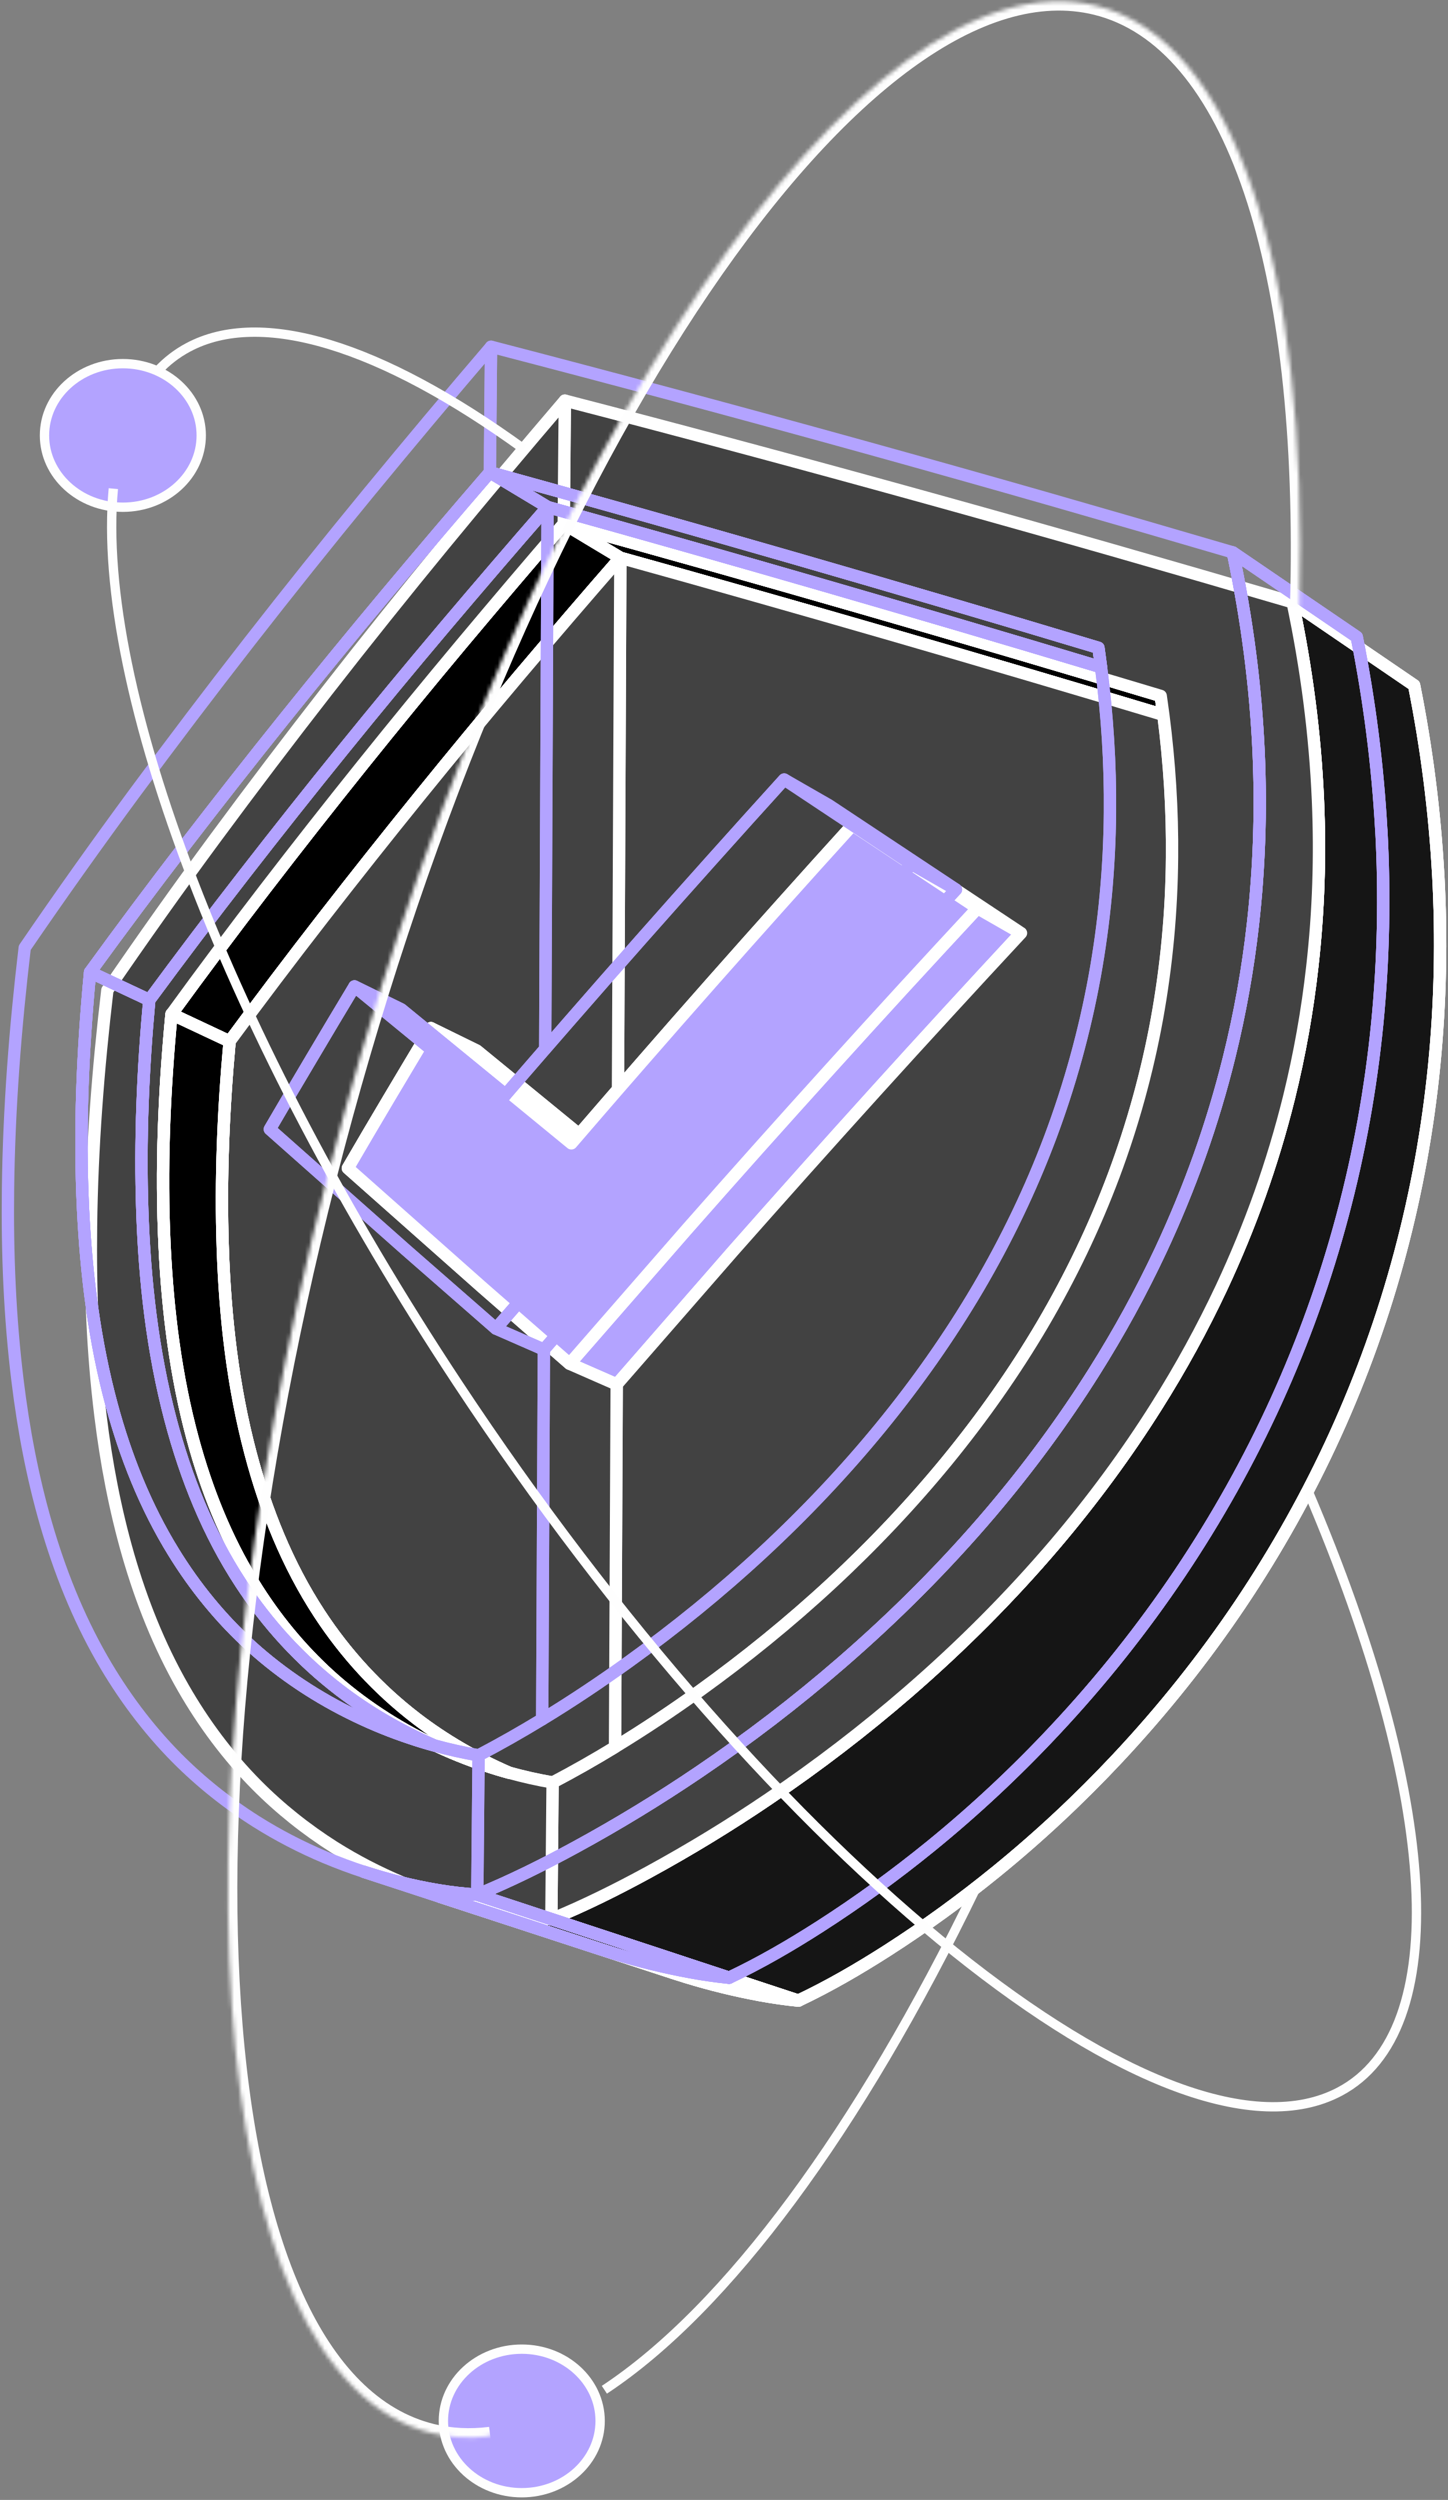
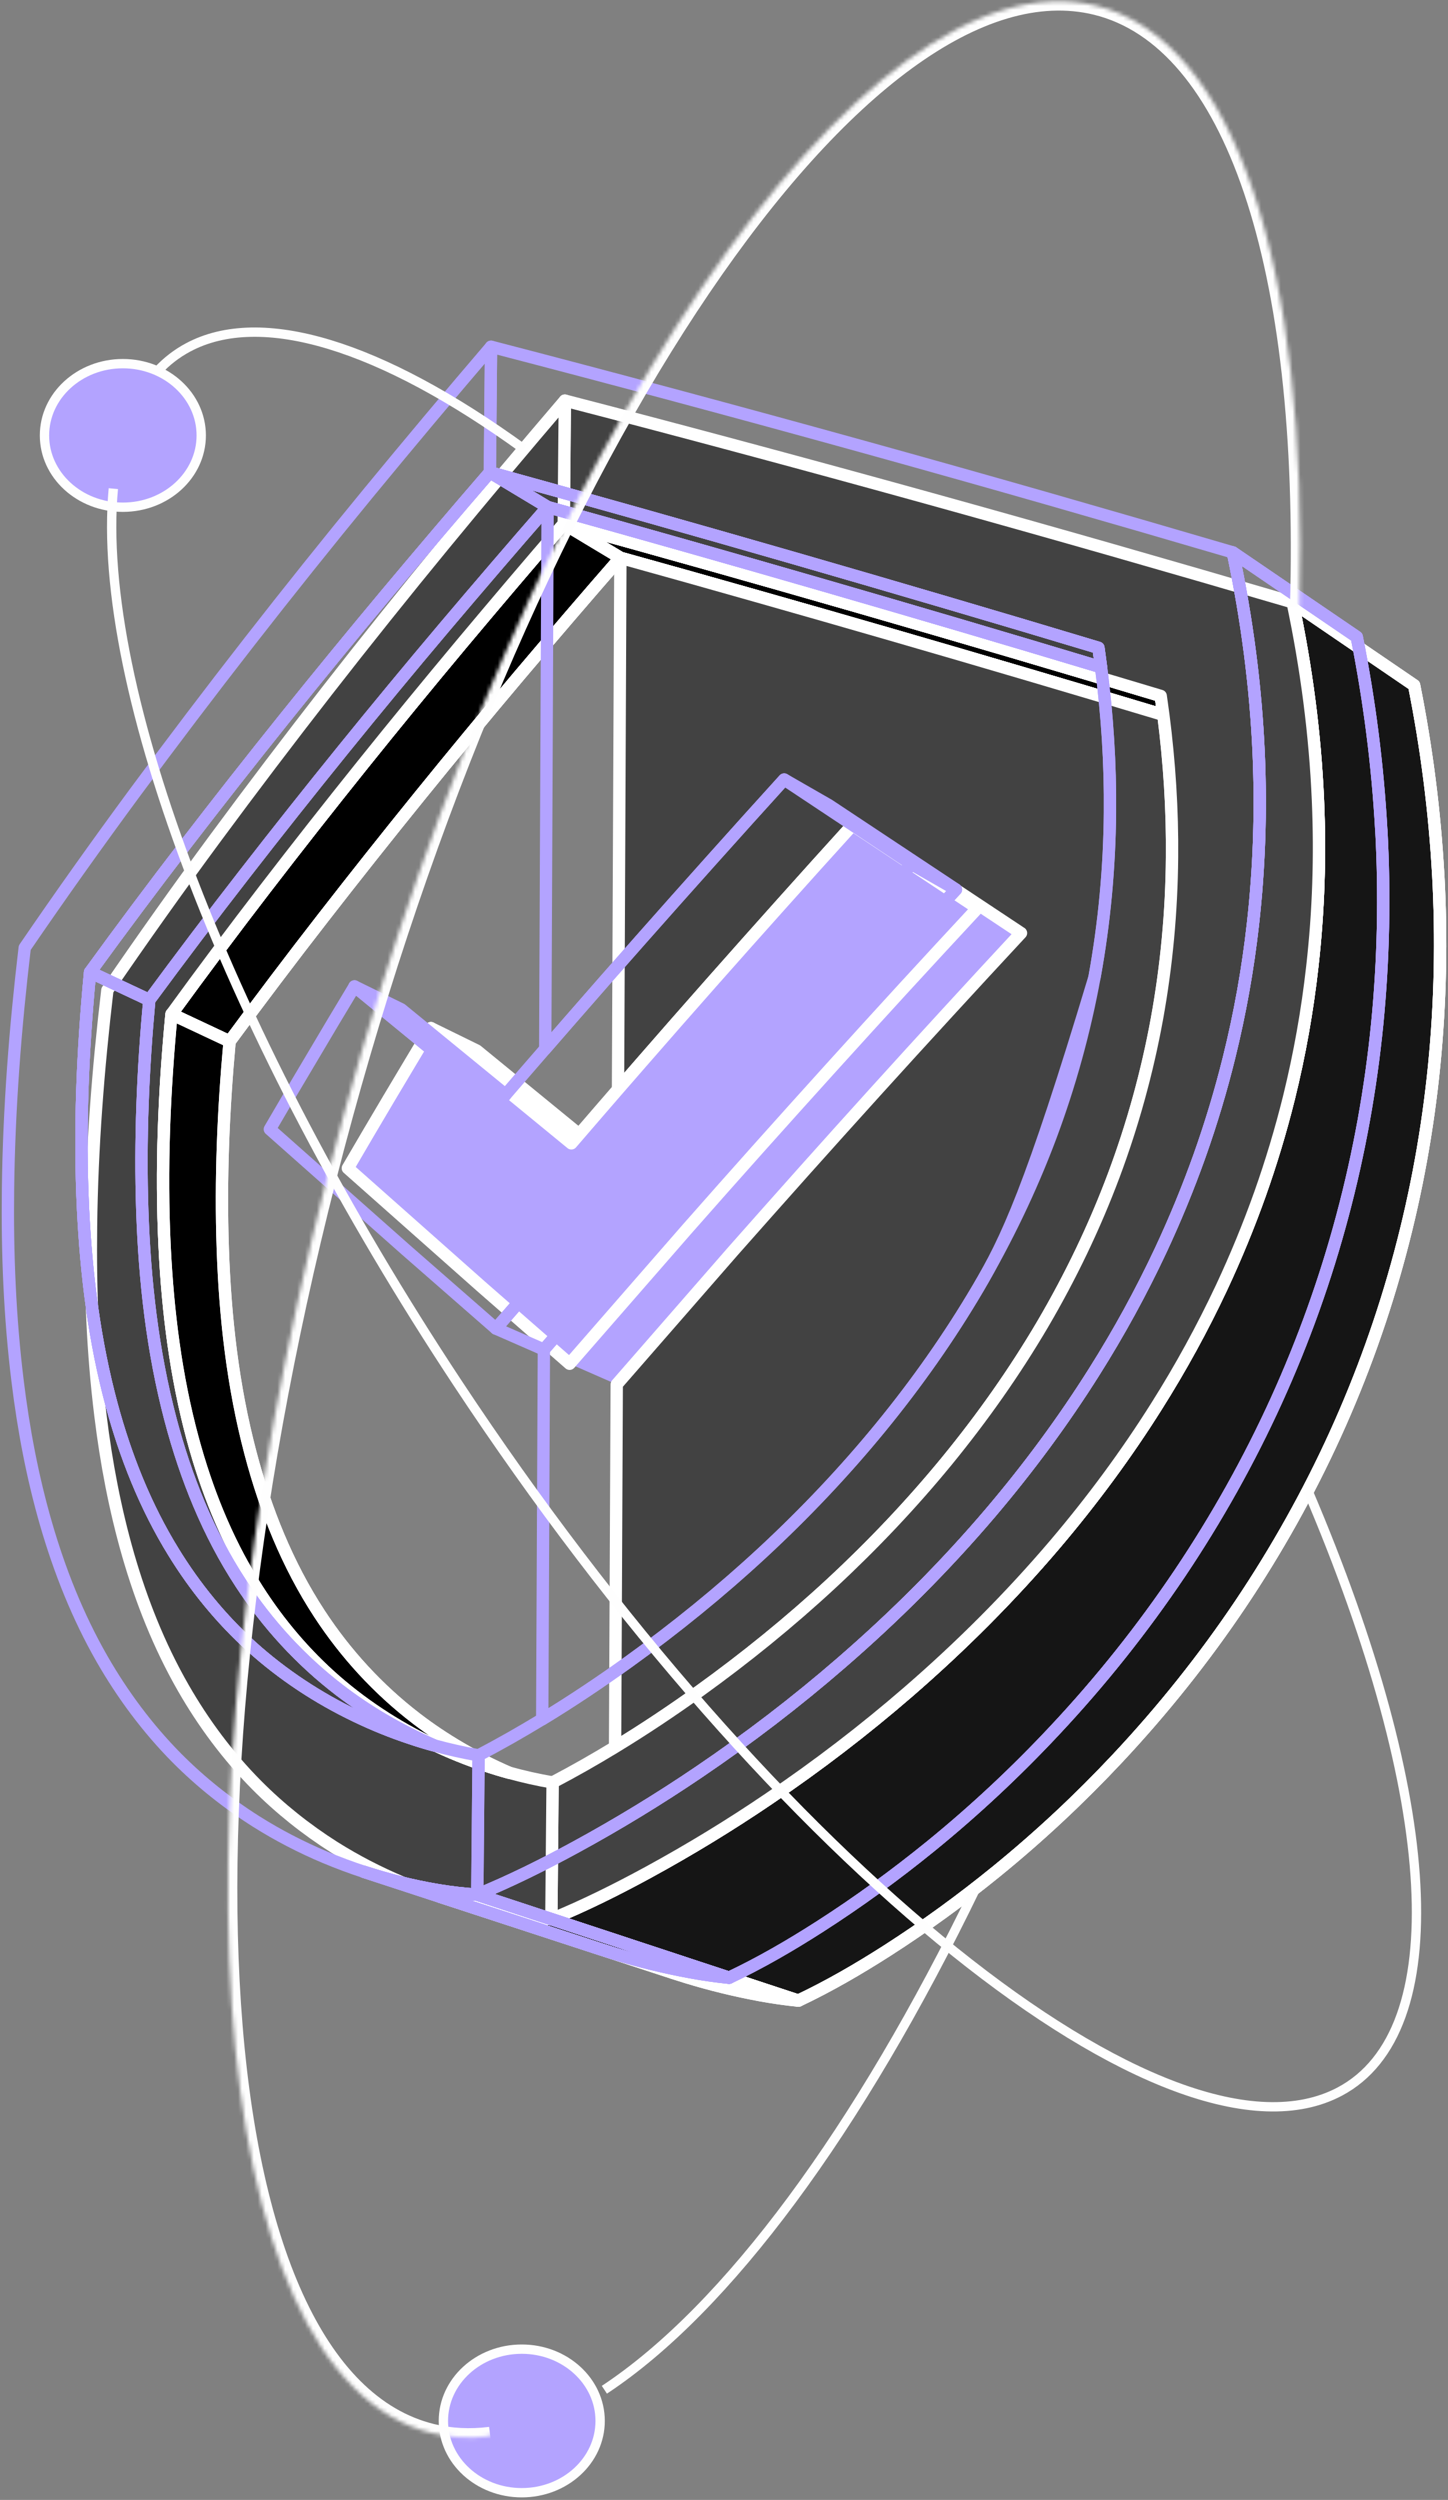
<svg xmlns="http://www.w3.org/2000/svg" width="368" height="635" viewBox="0 0 368 635" fill="none">
  <rect x="0" y="0" width="368" height="635" fill="#808080" stroke="none" />
  <path d="M365.519 222.162C366.398 238.289 366.084 254.479 364.493 270.57C362.901 286.661 360.021 302.644 355.83 318.329C351.648 334.024 346.141 349.428 339.356 364.34C332.571 379.252 324.501 393.682 315.255 407.453C305.999 421.221 295.56 434.315 284.056 446.582C274.458 456.826 264.137 466.479 253.146 475.419C244.337 482.579 235.122 489.296 225.458 495.482C218.226 500.102 210.746 504.46 202.883 508.179L140.117 487.478C148.557 484.023 156.696 479.969 164.65 475.633C175.247 469.856 185.501 463.609 195.403 456.893C207.786 448.515 219.632 439.441 230.833 429.753C244.256 418.125 256.758 405.61 268.119 392.26C277.571 381.128 286.223 369.417 293.912 357.212C300.08 347.45 305.601 337.376 310.463 327.014C314.093 319.249 317.353 311.331 320.218 303.292C323.07 295.253 325.517 287.105 327.569 278.858C330.291 267.87 332.263 256.725 333.513 245.52C335.104 231.521 335.551 217.392 334.947 203.323C334.225 186.414 332.002 169.598 328.504 153.002L359.386 174.065C362.555 189.939 364.618 206.033 365.512 222.159L365.519 222.162Z" fill="#151515" />
  <path d="M365.519 222.162C366.398 238.289 366.084 254.479 364.493 270.57C362.901 286.661 360.021 302.644 355.83 318.329C351.648 334.024 346.141 349.428 339.356 364.34C332.571 379.252 324.501 393.682 315.255 407.453C305.999 421.221 295.56 434.315 284.056 446.582C274.458 456.826 264.137 466.479 253.146 475.419C244.337 482.579 235.122 489.296 225.458 495.482C218.226 500.102 210.746 504.46 202.883 508.179L140.117 487.477C148.557 484.023 156.696 479.969 164.65 475.633C175.247 469.856 185.501 463.609 195.403 456.893C207.786 448.515 219.632 439.441 230.833 429.753C244.256 418.125 256.758 405.61 268.119 392.26C277.571 381.128 286.223 369.417 293.912 357.212C300.08 347.45 305.601 337.376 310.463 327.014C314.093 319.249 317.353 311.331 320.218 303.292C323.07 295.253 325.517 287.105 327.569 278.858C330.291 267.87 332.263 256.725 333.513 245.52C335.104 231.521 335.551 217.392 334.947 203.323C334.225 186.414 332.002 169.598 328.504 153.002L359.386 174.065C362.555 189.939 364.618 206.033 365.512 222.159L365.519 222.162Z" stroke="white" stroke-width="3.13" stroke-linejoin="round" />
  <path d="M365.519 222.162C366.398 238.289 366.084 254.479 364.493 270.57C362.901 286.661 360.021 302.644 355.83 318.329C351.648 334.024 346.141 349.428 339.356 364.34C332.571 379.252 324.501 393.682 315.255 407.453C305.999 421.221 295.56 434.315 284.056 446.582C274.458 456.826 264.137 466.479 253.146 475.419C244.337 482.579 235.122 489.296 225.458 495.482C218.226 500.102 210.746 504.46 202.883 508.179L140.117 487.477C148.557 484.023 156.696 479.969 164.65 475.633C175.247 469.856 185.501 463.609 195.403 456.893C207.786 448.515 219.632 439.441 230.833 429.753C244.256 418.125 256.758 405.61 268.119 392.26C277.571 381.128 286.223 369.417 293.912 357.212C300.08 347.45 305.601 337.376 310.463 327.014C314.093 319.249 317.353 311.331 320.218 303.292C323.07 295.253 325.517 287.105 327.569 278.858C330.291 267.87 332.263 256.725 333.513 245.52C335.104 231.521 335.551 217.392 334.947 203.323C334.225 186.414 332.002 169.598 328.504 153.002L359.386 174.065C362.555 189.939 364.618 206.033 365.512 222.159L365.519 222.162Z" stroke="white" stroke-width="3.13" stroke-linejoin="round" />
  <path d="M365.519 222.162C366.398 238.289 366.084 254.479 364.493 270.57C362.901 286.661 360.021 302.644 355.83 318.329C351.648 334.024 346.141 349.428 339.356 364.34C332.571 379.252 324.501 393.682 315.255 407.453C305.999 421.221 295.56 434.315 284.056 446.582C274.458 456.826 264.137 466.479 253.146 475.419C244.337 482.579 235.122 489.296 225.458 495.482C218.226 500.102 210.746 504.46 202.883 508.179L140.117 487.477C148.557 484.023 156.696 479.969 164.65 475.633C175.247 469.856 185.501 463.609 195.403 456.893C207.786 448.515 219.632 439.441 230.833 429.753C244.256 418.125 256.758 405.61 268.119 392.26C277.571 381.128 286.223 369.417 293.912 357.212C300.08 347.45 305.601 337.376 310.463 327.014C314.093 319.249 317.353 311.331 320.218 303.292C323.07 295.253 325.517 287.105 327.569 278.858C330.291 267.87 332.263 256.725 333.513 245.52C335.104 231.521 335.551 217.392 334.947 203.323C334.225 186.414 332.002 169.598 328.504 153.002L359.386 174.065C362.555 189.939 364.618 206.033 365.512 222.159L365.519 222.162Z" stroke="white" stroke-width="3.13" stroke-linejoin="round" />
  <path d="M294.984 176.777C295.221 178.378 295.445 179.992 295.64 181.602C284.189 178.161 272.723 174.742 261.247 171.358C238.292 164.581 215.298 157.926 192.252 151.404C180.734 148.129 169.205 144.892 157.663 141.691L143.266 133.038C155.967 136.54 168.64 140.08 181.313 143.643C206.649 150.791 231.929 158.085 257.171 165.511C269.777 169.23 282.398 172.985 294.981 176.777H294.984Z" fill="black" />
  <path d="M294.984 176.777C295.221 178.378 295.445 179.992 295.64 181.602C284.189 178.161 272.723 174.742 261.247 171.358C238.292 164.581 215.298 157.926 192.252 151.404C180.734 148.129 169.205 144.892 157.663 141.691L143.266 133.038C155.967 136.54 168.64 140.08 181.313 143.643C206.649 150.791 231.929 158.085 257.171 165.511C269.777 169.23 282.398 172.985 294.981 176.777H294.984Z" stroke="white" stroke-width="3.13" stroke-linejoin="round" />
  <path d="M294.984 176.777C295.221 178.378 295.445 179.992 295.64 181.602C284.189 178.161 272.723 174.742 261.247 171.358C238.292 164.581 215.298 157.926 192.252 151.404C180.734 148.129 169.205 144.892 157.663 141.691L143.266 133.038C155.967 136.54 168.64 140.08 181.313 143.643C206.649 150.791 231.929 158.085 257.171 165.511C269.777 169.23 282.398 172.985 294.981 176.777H294.984Z" stroke="white" stroke-width="3.13" stroke-linejoin="round" />
  <path d="M294.984 176.777C295.221 178.378 295.445 179.992 295.64 181.602C284.189 178.161 272.723 174.742 261.247 171.358C238.292 164.581 215.298 157.926 192.252 151.404C180.734 148.129 169.205 144.892 157.663 141.691L143.266 133.038C155.967 136.54 168.64 140.08 181.313 143.643C206.649 150.791 231.929 158.085 257.171 165.511C269.777 169.23 282.398 172.985 294.981 176.777H294.984Z" stroke="white" stroke-width="3.13" stroke-linejoin="round" />
  <path d="M248.43 230.684C242.172 237.413 235.928 244.152 229.722 250.903C217.31 264.445 205.004 278.044 192.777 291.716C186.676 298.554 180.603 305.414 174.541 312.284L144.762 346.405L156.712 351.642L156.726 351.655L186.24 317.846C192.247 311.047 198.271 304.257 204.33 297.483C216.452 283.932 228.64 270.465 240.947 257.054C247.1 250.351 253.278 243.682 259.469 237.014L248.412 230.684H248.426H248.43Z" fill="#B3A3FF" />
-   <path d="M248.43 230.684C242.172 237.413 235.928 244.152 229.722 250.903C217.31 264.445 205.004 278.044 192.777 291.716C186.676 298.554 180.603 305.414 174.541 312.284L144.762 346.405L156.712 351.642L156.726 351.655L186.24 317.846C192.247 311.047 198.271 304.257 204.33 297.483C216.452 283.932 228.64 270.465 240.947 257.054C247.1 250.351 253.278 243.682 259.469 237.014L248.412 230.684H248.426H248.43Z" stroke="white" stroke-width="3.13" stroke-linejoin="round" />
  <path d="M259.475 237.004L227.818 216.002L216.642 209.586C210.594 216.242 204.573 222.933 198.566 229.636C186.577 243.03 174.651 256.498 162.847 270.052C160.913 272.267 158.993 274.494 157.063 276.708L157.667 141.691C169.209 144.893 180.741 148.129 192.256 151.404C215.302 157.939 238.296 164.585 261.251 171.359C272.727 174.739 284.193 178.158 295.658 181.602C297.198 193.613 297.986 205.733 297.868 217.83C297.749 231.563 296.486 245.27 294.028 258.812C291.557 272.353 287.861 285.712 282.999 298.698C278.134 311.673 272.075 324.285 264.975 336.382C257.848 348.479 249.699 360.046 240.694 371.034C231.689 382.023 221.839 392.423 211.285 402.207C200.741 411.968 189.498 421.09 177.694 429.587C170.766 434.558 163.653 439.313 156.33 443.754L156.316 443.729L156.739 351.655L186.242 317.847C192.263 311.047 198.283 304.257 204.346 297.471C216.454 283.929 228.656 270.452 240.962 257.054C247.102 250.351 253.293 243.67 259.485 237.004H259.475Z" fill="#424242" stroke="white" stroke-width="3.13" stroke-linejoin="round" />
  <path d="M143.264 133.038L157.662 141.691C148.971 151.644 140.385 161.658 131.855 171.732C114.843 191.891 98.264 212.353 82.118 233.125C74.046 243.5 66.133 253.971 58.35 264.528L43.586 257.594C51.383 246.884 59.324 236.266 67.421 225.735C83.605 204.685 100.261 183.948 117.353 163.511C125.911 153.293 134.549 143.135 143.278 133.035H143.264V133.038Z" fill="black" />
  <path d="M143.264 133.038L157.662 141.691C148.971 151.644 140.385 161.658 131.855 171.732C114.843 191.891 98.264 212.353 82.118 233.125C74.046 243.5 66.133 253.971 58.35 264.528L43.586 257.594C51.383 246.884 59.324 236.266 67.421 225.735C83.605 204.685 100.261 183.948 117.353 163.511C125.911 153.293 134.549 143.135 143.278 133.035H143.264V133.038Z" stroke="white" stroke-width="3.13" stroke-linejoin="round" />
  <path d="M143.264 133.038L157.662 141.691C148.971 151.644 140.385 161.658 131.855 171.732C114.843 191.891 98.264 212.353 82.118 233.125C74.046 243.5 66.133 253.971 58.35 264.528L43.586 257.594C51.383 246.884 59.324 236.266 67.421 225.735C83.605 204.685 100.261 183.948 117.353 163.511C125.911 153.293 134.549 143.135 143.278 133.035H143.264V133.038Z" stroke="white" stroke-width="3.13" stroke-linejoin="round" />
  <path d="M143.264 133.038L157.662 141.691C148.971 151.644 140.385 161.658 131.855 171.732C114.843 191.891 98.264 212.353 82.118 233.125C74.046 243.5 66.133 253.971 58.35 264.528L43.586 257.594C51.383 246.884 59.324 236.266 67.421 225.735C83.605 204.685 100.261 183.948 117.353 163.511C125.911 153.293 134.549 143.135 143.278 133.035H143.264V133.038Z" stroke="white" stroke-width="3.13" stroke-linejoin="round" />
  <path d="M295.655 181.602C295.445 179.989 295.222 178.378 294.985 176.765C282.402 172.985 269.795 169.231 257.175 165.511C231.947 158.086 206.65 150.791 181.317 143.643C168.644 140.081 155.971 136.543 143.284 133.038L143.559 101.757C159.046 105.764 174.536 109.857 189.983 114.011C220.893 122.315 251.723 130.862 282.472 139.659C297.829 144.052 313.183 148.506 328.512 153.005C332.009 169.592 334.233 186.418 334.955 203.327C335.559 217.395 335.112 231.528 333.521 245.523C332.271 256.728 330.285 267.873 327.577 278.862C325.525 287.105 323.081 295.253 320.226 303.296C317.361 311.335 314.101 319.256 310.471 327.017C305.606 337.366 300.084 347.453 293.92 357.215C286.242 369.421 277.579 381.131 268.127 392.263C256.766 405.61 244.264 418.129 230.841 429.743C219.64 439.444 207.794 448.518 195.411 456.896C185.512 463.612 175.258 469.859 164.658 475.636C156.704 479.956 148.564 484.023 140.125 487.481L140.439 452.745H140.453C145.856 449.918 151.14 446.908 156.323 443.754C163.646 439.3 170.773 434.546 177.687 429.587C189.505 421.09 200.747 411.965 211.292 402.194C221.836 392.42 231.682 382.023 240.701 371.034C249.691 360.033 257.859 348.466 264.968 336.382C272.068 324.285 278.13 311.673 283.006 298.685C287.872 285.699 291.55 272.35 294.025 258.799C296.482 245.27 297.745 231.55 297.864 217.83C297.983 205.723 297.194 193.613 295.655 181.602Z" fill="#424242" stroke="white" stroke-width="3.13" stroke-linejoin="round" />
-   <path d="M140.451 452.755H140.437C136.678 452.116 132.967 451.276 129.313 450.263C120.926 446.617 112.972 442.019 105.834 436.555C96.04 429.056 87.758 419.969 81.196 409.933C72.966 397.391 67.417 383.393 63.658 369.155C59.148 352.051 57.19 334.577 56.611 317.089C56.007 299.554 56.754 281.993 58.346 264.528C66.115 253.974 74.045 243.5 82.114 233.125C98.246 212.353 114.825 191.891 131.851 171.732C140.37 161.658 148.967 151.644 157.658 141.691L157.054 276.708C153.755 280.51 150.454 284.316 147.166 288.131L121.174 266.864L109.499 261.147C107.722 264.097 105.949 267.055 104.187 270.017C100.651 275.938 97.126 281.872 93.618 287.805C91.87 290.789 90.135 293.764 88.4 296.736L122.294 326.777L144.761 346.409L156.712 351.646L156.726 351.658L156.303 443.732L156.317 443.757C151.138 446.924 145.853 449.921 140.447 452.761L140.451 452.755Z" fill="#424242" stroke="white" stroke-width="3.13" stroke-linejoin="round" />
  <path d="M140.125 487.478L202.901 508.179C199.679 507.853 196.472 507.397 193.264 506.809C186.887 505.63 180.605 504.099 174.438 502.211C173.293 501.862 172.138 501.489 170.993 501.128L169.837 500.741L111.871 481.796V481.784C114.775 482.736 117.721 483.576 120.705 484.324C127.068 485.925 133.577 487.069 140.125 487.49V487.478Z" fill="#151515" />
-   <path d="M140.125 487.478L202.901 508.179C199.679 507.853 196.472 507.397 193.264 506.809C186.887 505.63 180.605 504.099 174.438 502.211C173.293 501.862 172.138 501.489 170.993 501.128L169.837 500.741L111.871 481.796V481.784C114.775 482.736 117.721 483.576 120.705 484.324C127.068 485.925 133.577 487.069 140.125 487.49V487.478Z" stroke="white" stroke-width="3.13" stroke-linejoin="round" />
  <path d="M140.125 487.478L202.901 508.179C199.679 507.853 196.472 507.397 193.264 506.809C186.887 505.63 180.605 504.099 174.438 502.211C173.293 501.862 172.138 501.489 170.993 501.128L169.837 500.741L111.871 481.796V481.784C114.775 482.736 117.721 483.576 120.705 484.324C127.068 485.925 133.577 487.069 140.125 487.49V487.478Z" stroke="white" stroke-width="3.13" stroke-linejoin="round" />
  <path d="M140.125 487.478L202.901 508.179C199.679 507.853 196.472 507.397 193.264 506.809C186.887 505.63 180.605 504.099 174.438 502.211C173.293 501.862 172.138 501.489 170.993 501.128L169.837 500.741L111.871 481.796V481.784C114.775 482.736 117.721 483.576 120.705 484.324C127.068 485.925 133.577 487.069 140.125 487.49V487.478Z" stroke="white" stroke-width="3.13" stroke-linejoin="round" />
  <path d="M129.314 450.263C132.968 451.273 136.675 452.116 140.437 452.755L140.123 487.478C133.575 487.069 127.056 485.925 120.703 484.324C117.719 483.576 114.773 482.723 111.855 481.771C108.568 480.7 105.336 479.496 102.167 478.16C96.184 475.646 90.439 472.661 85.008 469.255C77.804 464.692 71.166 459.398 65.26 453.452C57.886 446.026 51.666 437.613 46.566 428.717C40.452 418.055 35.956 406.68 32.592 395.053C29.237 383.403 26.99 371.523 25.531 359.582C23.545 343.622 22.927 327.579 23.136 311.536C23.374 291.486 24.937 271.446 27.29 251.514C36.176 238.538 45.289 225.696 54.66 212.999C73.407 187.616 92.841 162.677 112.969 138.195C123.038 125.955 133.23 113.809 143.551 101.751L143.261 133.032C134.532 143.129 125.907 153.29 117.349 163.508C100.257 183.945 83.602 204.682 67.403 225.744C59.316 236.263 51.366 246.878 43.582 257.591C41.715 277.223 40.874 296.937 41.834 316.661C42.623 333.078 44.661 349.508 48.985 365.49C52.43 378.249 57.358 390.717 64.419 402.162C69.718 410.754 76.213 418.758 83.877 425.692C91.556 432.625 100.404 438.463 109.974 443.035C114.288 445.106 118.742 446.911 123.318 448.429C125.29 449.103 127.289 449.704 129.314 450.269V450.256V450.263Z" fill="#424242" stroke="white" stroke-width="3.13" stroke-linejoin="round" />
  <path d="M121.177 266.863L147.183 288.131C146.512 288.888 145.867 289.658 145.211 290.419L109.516 261.147L121.177 266.863Z" fill="#B3A3FF" />
  <path d="M121.177 266.863L147.183 288.131C146.512 288.888 145.867 289.658 145.211 290.419L109.516 261.147L121.177 266.863Z" stroke="white" stroke-width="3.13" stroke-linejoin="round" />
  <path d="M105.85 436.555C112.988 442.019 120.932 446.617 129.319 450.263C127.294 449.71 125.308 449.106 123.336 448.432C118.747 446.905 114.29 445.109 109.979 443.038C100.409 438.466 91.572 432.628 83.897 425.695C76.232 418.761 69.722 410.757 64.438 402.165C57.363 390.72 52.449 378.249 48.99 365.481C44.666 349.508 42.642 333.081 41.839 316.664C40.879 296.937 41.734 277.21 43.587 257.594L58.351 264.528C56.76 281.993 56.013 299.551 56.617 317.089C57.21 334.577 59.154 352.055 63.677 369.155C67.436 383.393 72.986 397.391 81.202 409.933C87.774 419.972 96.046 429.056 105.854 436.555H105.85Z" fill="black" />
-   <path d="M105.85 436.555C112.988 442.019 120.932 446.617 129.319 450.263C127.294 449.71 125.308 449.106 123.336 448.432C118.747 446.905 114.29 445.109 109.979 443.038C100.409 438.466 91.572 432.628 83.897 425.695C76.232 418.761 69.722 410.757 64.438 402.165C57.363 390.72 52.449 378.249 48.99 365.481C44.666 349.508 42.642 333.081 41.839 316.664C40.879 296.937 41.734 277.21 43.587 257.594L58.351 264.528C56.76 281.993 56.013 299.551 56.617 317.089C57.21 334.577 59.154 352.055 63.677 369.155C67.436 383.393 72.986 397.391 81.202 409.933C87.774 419.972 96.046 429.056 105.854 436.555H105.85Z" stroke="white" stroke-width="3.13" stroke-linejoin="round" />
  <path d="M105.85 436.555C112.988 442.019 120.932 446.617 129.319 450.263C127.294 449.71 125.308 449.106 123.336 448.432C118.747 446.905 114.29 445.109 109.979 443.038C100.409 438.466 91.572 432.628 83.897 425.695C76.232 418.761 69.722 410.757 64.438 402.165C57.363 390.72 52.449 378.249 48.99 365.481C44.666 349.508 42.642 333.081 41.839 316.664C40.879 296.937 41.734 277.21 43.587 257.594L58.351 264.528C56.76 281.993 56.013 299.551 56.617 317.089C57.21 334.577 59.154 352.055 63.677 369.155C67.436 383.393 72.986 397.391 81.202 409.933C87.774 419.972 96.046 429.056 105.854 436.555H105.85Z" stroke="white" stroke-width="3.13" stroke-linejoin="round" />
  <path d="M105.85 436.555C112.988 442.019 120.932 446.617 129.319 450.263C127.294 449.71 125.308 449.106 123.336 448.432C118.747 446.905 114.29 445.109 109.979 443.038C100.409 438.466 91.572 432.628 83.897 425.695C76.232 418.761 69.722 410.757 64.438 402.165C57.363 390.72 52.449 378.249 48.99 365.481C44.666 349.508 42.642 333.081 41.839 316.664C40.879 296.937 41.734 277.21 43.587 257.594L58.351 264.528C56.76 281.993 56.013 299.551 56.617 317.089C57.21 334.577 59.154 352.055 63.677 369.155C67.436 383.393 72.986 397.391 81.202 409.933C87.774 419.972 96.046 429.056 105.854 436.555H105.85Z" stroke="white" stroke-width="3.13" stroke-linejoin="round" />
  <path d="M216.649 209.586C210.6 216.242 204.565 222.933 198.573 229.636C186.57 243.031 174.657 256.498 162.853 270.052C160.92 272.267 158.99 274.494 157.056 276.708C153.768 280.51 150.456 284.316 147.182 288.131C146.526 288.888 145.866 289.658 145.21 290.419L109.515 261.147C107.738 264.097 105.965 267.055 104.203 270.017C100.653 275.938 97.128 281.872 93.634 287.805C91.872 290.789 90.137 293.764 88.402 296.736L122.296 326.777L144.763 346.409L174.528 312.287C180.587 305.414 186.664 298.554 192.775 291.719C205.002 278.047 217.308 264.445 229.72 250.907C235.925 244.155 242.156 237.413 248.414 230.687L216.638 209.589H216.652L216.649 209.586Z" fill="#B3A3FF" />
  <path d="M216.649 209.586C210.6 216.242 204.565 222.933 198.573 229.636C186.57 243.031 174.657 256.498 162.853 270.052C160.92 272.267 158.99 274.494 157.056 276.708C153.768 280.51 150.456 284.316 147.182 288.131C146.526 288.888 145.866 289.658 145.21 290.419L109.515 261.147C107.738 264.097 105.965 267.055 104.203 270.017C100.653 275.938 97.128 281.872 93.634 287.805C91.872 290.789 90.137 293.764 88.402 296.736L122.296 326.777L144.763 346.409L174.528 312.287C180.587 305.414 186.664 298.554 192.775 291.719C205.002 278.047 217.308 264.445 229.72 250.907C235.925 244.155 242.156 237.413 248.414 230.687L216.638 209.589H216.652L216.649 209.586Z" stroke="white" stroke-width="3.13" stroke-linejoin="round" />
  <path d="M351.055 210.813C351.948 227.253 351.62 243.756 350.004 260.16C348.374 276.564 345.442 292.86 341.17 308.846C336.912 324.841 331.296 340.536 324.382 355.748C317.468 370.948 309.238 385.655 299.81 399.692C290.369 413.725 279.748 427.072 268.007 439.578C258.238 450.014 247.722 459.858 236.508 468.98C227.527 476.275 218.128 483.11 208.282 489.417C200.907 494.136 193.281 498.578 185.288 502.354L121.301 481.269C129.897 477.742 138.194 473.604 146.305 469.185C157.1 463.312 167.55 456.931 177.648 450.097C190.268 441.553 202.338 432.309 213.761 422.413C227.447 410.569 240.2 397.813 251.77 384.211C261.407 372.862 270.23 360.921 278.066 348.489C284.352 338.523 289.978 328.257 294.935 317.703C298.641 309.782 301.967 301.708 304.885 293.512C307.789 285.329 310.288 277.012 312.365 268.611C315.14 257.419 317.164 246.056 318.438 234.634C320.044 220.36 320.501 205.953 319.897 191.616C319.161 174.381 316.885 157.229 313.325 140.333L344.811 161.779C348.032 177.979 350.137 194.371 351.041 210.813H351.055Z" stroke="#B3A3FF" stroke-width="2.37" stroke-linecap="round" stroke-linejoin="round" />
  <path d="M351.055 210.813C351.948 227.253 351.62 243.756 350.004 260.16C348.374 276.564 345.442 292.86 341.17 308.846C336.912 324.841 331.296 340.536 324.382 355.748C317.468 370.948 309.238 385.655 299.81 399.692C290.369 413.725 279.748 427.072 268.007 439.578C258.238 450.014 247.722 459.858 236.508 468.98C227.527 476.275 218.128 483.11 208.282 489.417C200.907 494.136 193.281 498.578 185.288 502.354L121.301 481.269C129.897 477.742 138.194 473.604 146.305 469.185C157.1 463.312 167.55 456.931 177.648 450.097C190.268 441.553 202.338 432.309 213.761 422.413C227.447 410.569 240.2 397.813 251.77 384.211C261.407 372.862 270.23 360.921 278.066 348.489C284.352 338.523 289.978 328.257 294.935 317.703C298.641 309.782 301.967 301.708 304.885 293.512C307.789 285.329 310.288 277.012 312.365 268.611C315.14 257.419 317.164 246.056 318.438 234.634C320.044 220.36 320.501 205.953 319.897 191.616C319.161 174.381 316.885 157.229 313.325 140.333L344.811 161.779C348.032 177.979 350.137 194.371 351.041 210.813H351.055Z" stroke="#B3A3FF" stroke-width="3.13" stroke-linecap="round" stroke-linejoin="round" />
  <path d="M351.055 210.813C351.948 227.253 351.62 243.756 350.004 260.16C348.374 276.564 345.442 292.86 341.17 308.846C336.912 324.841 331.296 340.536 324.382 355.748C317.468 370.948 309.238 385.655 299.81 399.692C290.369 413.725 279.748 427.072 268.007 439.578C258.238 450.014 247.722 459.858 236.508 468.98C227.527 476.275 218.128 483.11 208.282 489.417C200.907 494.136 193.281 498.578 185.288 502.354L121.301 481.269C129.897 477.742 138.194 473.604 146.305 469.185C157.1 463.312 167.55 456.931 177.648 450.097C190.268 441.553 202.338 432.309 213.761 422.413C227.447 410.569 240.2 397.813 251.77 384.211C261.407 372.862 270.23 360.921 278.066 348.489C284.352 338.523 289.978 328.257 294.935 317.703C298.641 309.782 301.967 301.708 304.885 293.512C307.789 285.329 310.288 277.012 312.365 268.611C315.14 257.419 317.164 246.056 318.438 234.634C320.044 220.36 320.501 205.953 319.897 191.616C319.161 174.381 316.885 157.229 313.325 140.333L344.811 161.779C348.032 177.979 350.137 194.371 351.041 210.813H351.055Z" stroke="#B3A3FF" stroke-width="3.13" stroke-linecap="round" stroke-linejoin="round" />
  <path d="M351.055 210.813C351.948 227.253 351.62 243.756 350.004 260.16C348.374 276.564 345.442 292.86 341.17 308.846C336.912 324.841 331.296 340.536 324.382 355.748C317.468 370.948 309.238 385.655 299.81 399.692C290.369 413.725 279.748 427.072 268.007 439.578C258.238 450.014 247.722 459.858 236.508 468.98C227.527 476.275 218.128 483.11 208.282 489.417C200.907 494.136 193.281 498.578 185.288 502.354L121.301 481.269C129.897 477.742 138.194 473.604 146.305 469.185C157.1 463.312 167.55 456.931 177.648 450.097C190.268 441.553 202.338 432.309 213.761 422.413C227.447 410.569 240.2 397.813 251.77 384.211C261.407 372.862 270.23 360.921 278.066 348.489C284.352 338.523 289.978 328.257 294.935 317.703C298.641 309.782 301.967 301.708 304.885 293.512C307.789 285.329 310.288 277.012 312.365 268.611C315.14 257.419 317.164 246.056 318.438 234.634C320.044 220.36 320.501 205.953 319.897 191.616C319.161 174.381 316.885 157.229 313.325 140.333L344.811 161.779C348.032 177.979 350.137 194.371 351.041 210.813H351.055Z" stroke="#B3A3FF" stroke-width="3.13" stroke-linecap="round" stroke-linejoin="round" />
  <path d="M279.154 164.549C279.392 166.185 279.615 167.834 279.824 169.473C268.135 165.958 256.46 162.479 244.761 159.025C221.359 152.13 197.918 145.34 174.425 138.684C162.698 135.361 150.932 132.051 139.163 128.792L124.504 119.97C137.442 123.545 150.363 127.143 163.274 130.789C189.109 138.071 214.877 145.509 240.604 153.079C253.462 156.859 266.32 160.686 279.151 164.549H279.154Z" stroke="#B3A3FF" stroke-width="2.37" stroke-linecap="round" stroke-linejoin="round" />
  <path d="M279.154 164.549C279.392 166.185 279.615 167.834 279.824 169.473C268.135 165.958 256.46 162.479 244.761 159.025C221.359 152.13 197.918 145.34 174.425 138.684C162.698 135.361 150.932 132.051 139.163 128.792L124.504 119.97C137.442 123.545 150.363 127.143 163.274 130.789C189.109 138.071 214.877 145.509 240.604 153.079C253.462 156.859 266.32 160.686 279.151 164.549H279.154Z" stroke="#B3A3FF" stroke-width="3.13" stroke-linecap="round" stroke-linejoin="round" />
  <path d="M279.154 164.549C279.392 166.185 279.615 167.834 279.824 169.473C268.135 165.958 256.46 162.479 244.761 159.025C221.359 152.13 197.918 145.34 174.425 138.684C162.698 135.361 150.932 132.051 139.163 128.792L124.504 119.97C137.442 123.545 150.363 127.143 163.274 130.789C189.109 138.071 214.877 145.509 240.604 153.079C253.462 156.859 266.32 160.686 279.151 164.549H279.154Z" stroke="#B3A3FF" stroke-width="3.13" stroke-linecap="round" stroke-linejoin="round" />
  <path d="M279.154 164.549C279.392 166.185 279.615 167.834 279.824 169.473C268.135 165.958 256.46 162.479 244.761 159.025C221.359 152.13 197.918 145.34 174.425 138.684C162.698 135.361 150.932 132.051 139.163 128.792L124.504 119.97C137.442 123.545 150.363 127.143 163.274 130.789C189.109 138.071 214.877 145.509 240.604 153.079C253.462 156.859 266.32 160.686 279.151 164.549H279.154Z" stroke="#B3A3FF" stroke-width="3.13" stroke-linecap="round" stroke-linejoin="round" />
  <path d="M231.692 219.504C225.315 226.352 218.952 233.237 212.628 240.123C199.969 253.917 187.425 267.781 174.975 281.718C168.745 288.687 162.55 295.678 156.372 302.685L126.027 337.468L138.215 342.801L138.229 342.814L168.308 308.357C174.434 301.423 180.573 294.502 186.755 287.594C199.1 273.788 211.525 260.045 224.065 246.386C230.337 239.561 236.648 232.748 242.958 225.962L231.678 219.511H231.692V219.504Z" stroke="#B3A3FF" stroke-width="2.37" stroke-linecap="round" stroke-linejoin="round" />
  <path d="M231.692 219.504C225.315 226.352 218.952 233.237 212.628 240.123C199.969 253.917 187.425 267.781 174.975 281.718C168.745 288.687 162.55 295.678 156.372 302.685L126.027 337.468L138.215 342.801L138.229 342.814L168.308 308.357C174.434 301.423 180.573 294.502 186.755 287.594C199.1 273.788 211.525 260.045 224.065 246.386C230.337 239.561 236.648 232.748 242.958 225.962L231.678 219.511H231.692V219.504Z" stroke="#B3A3FF" stroke-width="3.13" stroke-linecap="round" stroke-linejoin="round" />
-   <path d="M242.963 225.942L210.674 204.531L199.289 197.997C193.135 204.784 186.982 211.596 180.871 218.434C168.644 232.093 156.495 245.826 144.467 259.633C142.495 261.895 140.537 264.157 138.565 266.419L139.169 128.792C150.949 132.054 162.704 135.364 174.431 138.684C197.924 145.353 221.365 152.13 244.767 159.025C256.466 162.479 268.141 165.959 279.83 169.473C281.408 181.727 282.211 194.073 282.092 206.41C281.959 220.395 280.685 234.368 278.172 248.175C275.649 261.981 271.886 275.593 266.93 288.831C261.974 302.059 255.796 314.923 248.55 327.25C241.294 339.574 232.984 351.371 223.808 362.576C214.632 373.769 204.587 384.374 193.834 394.34C183.08 404.293 171.628 413.598 159.587 422.25C152.526 427.318 145.284 432.168 137.815 436.705L137.801 436.68L138.223 342.814L168.302 308.357C174.428 301.423 180.567 294.502 186.748 287.594C199.093 273.778 211.529 260.045 224.073 246.385C230.345 239.548 236.642 232.748 242.952 225.949H242.966L242.963 225.942Z" stroke="#B3A3FF" stroke-width="3.13" stroke-linecap="round" stroke-linejoin="round" />
+   <path d="M242.963 225.942L210.674 204.531L199.289 197.997C193.135 204.784 186.982 211.596 180.871 218.434C168.644 232.093 156.495 245.826 144.467 259.633C142.495 261.895 140.537 264.157 138.565 266.419L139.169 128.792C150.949 132.054 162.704 135.364 174.431 138.684C197.924 145.353 221.365 152.13 244.767 159.025C256.466 162.479 268.141 165.959 279.83 169.473C281.408 181.727 282.211 194.073 282.092 206.41C281.959 220.395 280.685 234.368 278.172 248.175C261.974 302.059 255.796 314.923 248.55 327.25C241.294 339.574 232.984 351.371 223.808 362.576C214.632 373.769 204.587 384.374 193.834 394.34C183.08 404.293 171.628 413.598 159.587 422.25C152.526 427.318 145.284 432.168 137.815 436.705L137.801 436.68L138.223 342.814L168.302 308.357C174.428 301.423 180.567 294.502 186.748 287.594C199.093 273.778 211.529 260.045 224.073 246.385C230.345 239.548 236.642 232.748 242.952 225.949H242.966L242.963 225.942Z" stroke="#B3A3FF" stroke-width="3.13" stroke-linecap="round" stroke-linejoin="round" />
  <path d="M124.507 119.967L139.18 128.789C130.318 138.933 121.564 149.142 112.874 159.408C95.52 179.954 78.627 200.812 62.178 221.993C53.947 232.572 45.874 243.248 37.948 254.009L22.895 246.945C30.835 236.017 38.932 225.195 47.19 214.459C63.689 193 80.662 171.863 98.082 151.03C106.811 140.608 115.607 130.258 124.507 119.967Z" stroke="#B3A3FF" stroke-width="2.37" stroke-linecap="round" stroke-linejoin="round" />
  <path d="M124.507 119.967L139.18 128.789C130.318 138.933 121.564 149.142 112.874 159.408C95.52 179.954 78.627 200.812 62.178 221.993C53.947 232.572 45.874 243.248 37.948 254.009L22.895 246.945C30.835 236.017 38.932 225.195 47.19 214.459C63.689 193 80.662 171.863 98.082 151.03C106.811 140.608 115.607 130.258 124.507 119.967Z" stroke="#B3A3FF" stroke-width="3.13" stroke-linecap="round" stroke-linejoin="round" />
  <path d="M124.507 119.967L139.18 128.789C130.318 138.933 121.564 149.142 112.874 159.408C95.52 179.954 78.627 200.812 62.178 221.993C53.947 232.572 45.874 243.248 37.948 254.009L22.895 246.945C30.835 236.017 38.932 225.195 47.19 214.459C63.689 193 80.662 171.863 98.082 151.03C106.811 140.608 115.607 130.258 124.507 119.967Z" stroke="#B3A3FF" stroke-width="3.13" stroke-linecap="round" stroke-linejoin="round" />
  <path d="M124.507 119.967L139.18 128.789C130.318 138.933 121.564 149.142 112.874 159.408C95.52 179.954 78.627 200.812 62.178 221.993C53.947 232.572 45.874 243.248 37.948 254.009L22.895 246.945C30.835 236.017 38.932 225.195 47.19 214.459C63.689 193 80.662 171.863 98.082 151.03C106.811 140.608 115.607 130.258 124.507 119.967Z" stroke="#B3A3FF" stroke-width="3.13" stroke-linecap="round" stroke-linejoin="round" />
  <path d="M279.822 169.47C279.612 167.821 279.389 166.185 279.152 164.546C266.321 160.683 253.463 156.855 240.605 153.075C214.889 145.493 189.106 138.067 163.289 130.773C150.364 127.137 137.454 123.539 124.505 119.963L124.795 88.069C140.585 92.171 156.361 96.338 172.112 100.575C203.612 109.036 235.049 117.736 266.391 126.705C282.049 131.194 297.706 135.732 313.325 140.317C316.888 157.226 319.161 174.378 319.897 191.613C320.501 205.947 320.04 220.354 318.438 234.63C317.164 246.053 315.14 257.415 312.365 268.608C310.288 277.008 307.789 285.325 304.885 293.508C301.954 301.704 298.641 309.782 294.935 317.687C289.978 328.253 284.352 338.519 278.066 348.473C270.23 360.918 261.407 372.858 251.77 384.208C240.2 397.807 227.447 410.565 213.761 422.41C202.338 432.302 190.268 441.546 177.648 450.081C167.564 456.928 157.1 463.296 146.305 469.182C138.194 473.597 129.897 477.738 121.301 481.266L121.629 445.856H121.643C127.14 442.968 132.529 439.91 137.813 436.686C145.282 432.149 152.525 427.311 159.586 422.244C171.627 413.591 183.092 404.287 193.832 394.334C204.586 384.368 214.631 373.766 223.806 362.56C232.982 351.355 241.293 339.571 248.549 327.234C255.791 314.91 261.972 302.056 266.943 288.827C271.899 275.59 275.647 261.975 278.171 248.171C280.68 234.365 281.972 220.392 282.09 206.394C282.209 194.057 281.406 181.708 279.829 169.467L279.822 169.47Z" stroke="#B3A3FF" stroke-width="3.13" stroke-linecap="round" stroke-linejoin="round" />
-   <path d="M121.622 445.872H121.608C117.783 445.211 113.996 444.368 110.261 443.332C101.717 439.613 93.616 434.932 86.332 429.36C76.353 421.717 67.914 412.451 61.22 402.219C52.833 389.439 47.178 375.175 43.353 360.659C38.739 343.22 36.753 325.406 36.163 307.58C35.545 289.706 36.306 271.81 37.926 254.009C45.852 243.248 53.939 232.572 62.155 221.993C78.601 200.809 95.508 179.954 112.865 159.408C121.542 149.142 130.313 138.937 139.161 128.789L138.557 266.416C135.192 270.292 131.824 274.168 128.474 278.053L101.983 256.377L90.084 250.552C88.269 253.562 86.468 256.581 84.667 259.591C81.065 265.633 77.463 271.676 73.9 277.73C72.113 280.763 70.336 283.795 68.563 286.83L103.113 317.45L126.017 337.465L138.205 342.798L138.219 342.811L137.796 436.677L137.81 436.702C132.526 439.917 127.133 442.984 121.626 445.872H121.622Z" stroke="#B3A3FF" stroke-width="3.13" stroke-linecap="round" stroke-linejoin="round" />
  <path d="M121.297 481.269L185.284 502.367C181.996 502.032 178.722 501.562 175.462 500.958C168.967 499.766 162.566 498.201 156.266 496.277C155.097 495.916 153.927 495.542 152.769 495.168L151.572 494.782L92.488 475.463V475.451C95.459 476.425 98.457 477.291 101.493 478.052C107.975 479.678 114.613 480.844 121.293 481.266L121.297 481.269Z" stroke="#B3A3FF" stroke-width="2.37" stroke-linecap="round" stroke-linejoin="round" />
  <path d="M121.297 481.269L185.284 502.367C181.996 502.032 178.722 501.562 175.462 500.958C168.967 499.766 162.566 498.201 156.266 496.277C155.097 495.916 153.927 495.542 152.769 495.168L151.572 494.782L92.488 475.463V475.451C95.459 476.425 98.457 477.291 101.493 478.052C107.975 479.678 114.613 480.844 121.293 481.266L121.297 481.269Z" stroke="#B3A3FF" stroke-width="3.13" stroke-linecap="round" stroke-linejoin="round" />
  <path d="M121.297 481.269L185.284 502.367C181.996 502.032 178.722 501.562 175.462 500.958C168.967 499.766 162.566 498.201 156.266 496.277C155.097 495.916 153.927 495.542 152.769 495.168L151.572 494.782L92.488 475.463V475.451C95.459 476.425 98.457 477.291 101.493 478.052C107.975 479.678 114.613 480.844 121.293 481.266L121.297 481.269Z" stroke="#B3A3FF" stroke-width="3.13" stroke-linecap="round" stroke-linejoin="round" />
  <path d="M121.297 481.269L185.284 502.367C181.996 502.032 178.722 501.562 175.462 500.958C168.967 499.766 162.566 498.201 156.266 496.277C155.097 495.916 153.927 495.542 152.769 495.168L151.572 494.782L92.488 475.463V475.451C95.459 476.425 98.457 477.291 101.493 478.052C107.975 479.678 114.613 480.844 121.293 481.266L121.297 481.269Z" stroke="#B3A3FF" stroke-width="3.13" stroke-linecap="round" stroke-linejoin="round" />
  <path d="M110.278 443.332C114.012 444.355 117.785 445.211 121.625 445.873L121.297 481.269C114.616 480.847 107.978 479.681 101.496 478.055C98.46 477.285 95.462 476.419 92.491 475.454C89.127 474.358 85.839 473.118 82.603 471.77C76.516 469.207 70.639 466.162 65.117 462.683C57.767 458.037 50.996 452.634 44.975 446.579C37.467 439.009 31.132 430.44 25.925 421.375C19.695 410.495 15.119 398.893 11.688 387.049C8.257 375.182 5.982 363.075 4.484 350.895C2.474 334.634 1.828 318.265 2.038 301.922C2.289 281.472 3.877 261.048 6.285 240.733C15.332 227.505 24.637 214.424 34.183 201.473C53.299 175.608 73.099 150.19 93.622 125.226C103.891 112.758 114.264 100.374 124.794 88.085L124.504 119.967C115.604 130.258 106.808 140.608 98.079 151.031C80.659 171.863 63.672 193.013 47.174 214.472C38.93 225.195 30.832 236.017 22.892 246.945C20.986 266.937 20.131 287.048 21.105 307.146C21.922 323.889 23.984 340.628 28.389 356.914C31.911 369.925 36.933 382.636 44.141 394.308C49.53 403.057 56.158 411.217 63.965 418.295C71.801 425.346 80.806 431.306 90.575 435.964C94.966 438.083 99.503 439.913 104.17 441.463C106.18 442.15 108.218 442.764 110.285 443.329L110.278 443.332Z" stroke="#B3A3FF" stroke-width="3.13" stroke-linecap="round" stroke-linejoin="round" />
  <path d="M101.981 256.38L128.486 278.056C127.816 278.826 127.146 279.622 126.475 280.392L90.086 250.555L101.984 256.38H101.981Z" stroke="#B3A3FF" stroke-width="2.37" stroke-linecap="round" stroke-linejoin="round" />
  <path d="M101.981 256.38L128.486 278.056C127.816 278.826 127.146 279.622 126.475 280.392L90.086 250.555L101.984 256.38H101.981Z" stroke="#B3A3FF" stroke-width="3.13" stroke-linecap="round" stroke-linejoin="round" />
  <path d="M86.352 429.36C93.623 434.932 101.72 439.613 110.282 443.332C108.219 442.767 106.194 442.153 104.181 441.466C99.514 439.913 94.963 438.073 90.572 435.967C80.803 431.309 71.798 425.353 63.976 418.298C56.154 411.22 49.526 403.06 44.138 394.298C36.934 382.636 31.925 369.925 28.4 356.914C23.995 340.632 21.919 323.876 21.102 307.146C20.128 287.035 20.997 266.934 22.889 246.945L37.942 254.009C36.312 271.81 35.562 289.706 36.166 307.58C36.77 325.406 38.756 343.217 43.356 360.659C47.195 375.175 52.849 389.435 61.236 402.219C67.927 412.451 76.356 421.717 86.349 429.36H86.352Z" stroke="#B3A3FF" stroke-width="2.37" stroke-linecap="round" stroke-linejoin="round" />
  <path d="M86.352 429.36C93.623 434.932 101.72 439.613 110.282 443.332C108.219 442.767 106.194 442.153 104.181 441.466C99.514 439.913 94.963 438.073 90.572 435.967C80.803 431.309 71.798 425.353 63.976 418.298C56.154 411.22 49.526 403.06 44.138 394.298C36.934 382.636 31.925 369.925 28.4 356.914C23.995 340.632 21.919 323.876 21.102 307.146C20.128 287.035 20.997 266.934 22.889 246.945L37.942 254.009C36.312 271.81 35.562 289.706 36.166 307.58C36.77 325.406 38.756 343.217 43.356 360.659C47.195 375.175 52.849 389.435 61.236 402.219C67.927 412.451 76.356 421.717 86.349 429.36H86.352Z" stroke="#B3A3FF" stroke-width="3.13" stroke-linecap="round" stroke-linejoin="round" />
  <path d="M86.352 429.36C93.623 434.932 101.72 439.613 110.282 443.332C108.219 442.767 106.194 442.153 104.181 441.466C99.514 439.913 94.963 438.073 90.572 435.967C80.803 431.309 71.798 425.353 63.976 418.298C56.154 411.22 49.526 403.06 44.138 394.298C36.934 382.636 31.925 369.925 28.4 356.914C23.995 340.632 21.919 323.876 21.102 307.146C20.128 287.035 20.997 266.934 22.889 246.945L37.942 254.009C36.312 271.81 35.562 289.706 36.166 307.58C36.77 325.406 38.756 343.217 43.356 360.659C47.195 375.175 52.849 389.435 61.236 402.219C67.927 412.451 76.356 421.717 86.349 429.36H86.352Z" stroke="#B3A3FF" stroke-width="3.13" stroke-linecap="round" stroke-linejoin="round" />
  <path d="M86.352 429.36C93.623 434.932 101.72 439.613 110.282 443.332C108.219 442.767 106.194 442.153 104.181 441.466C99.514 439.913 94.963 438.073 90.572 435.967C80.803 431.309 71.798 425.353 63.976 418.298C56.154 411.22 49.526 403.06 44.138 394.298C36.934 382.636 31.925 369.925 28.4 356.914C23.995 340.632 21.919 323.876 21.102 307.146C20.128 287.035 20.997 266.934 22.889 246.945L37.942 254.009C36.312 271.81 35.562 289.706 36.166 307.58C36.77 325.406 38.756 343.217 43.356 360.659C47.195 375.175 52.849 389.435 61.236 402.219C67.927 412.451 76.356 421.717 86.349 429.36H86.352Z" stroke="#B3A3FF" stroke-width="3.13" stroke-linecap="round" stroke-linejoin="round" />
  <path d="M199.299 197.997C193.132 204.784 186.992 211.609 180.881 218.434C168.641 232.093 156.494 245.826 144.464 259.633C142.492 261.882 140.533 264.157 138.561 266.419C135.207 270.295 131.829 274.171 128.492 278.056C127.822 278.827 127.152 279.622 126.482 280.392L90.103 250.555C88.288 253.565 86.473 256.585 84.672 259.595C81.07 265.637 77.482 271.679 73.904 277.734C72.117 280.766 70.355 283.798 68.578 286.834L103.128 317.454L126.031 337.468L156.376 302.685C162.554 295.681 168.749 288.687 174.979 281.718C187.429 267.781 199.973 253.917 212.632 240.123C218.956 233.228 225.305 226.355 231.682 219.504L199.299 197.997Z" stroke="#B3A3FF" stroke-width="2.37" stroke-linecap="round" stroke-linejoin="round" />
  <path d="M199.299 197.997C193.132 204.784 186.992 211.609 180.881 218.434C168.641 232.093 156.494 245.826 144.464 259.633C142.492 261.882 140.533 264.157 138.561 266.419C135.207 270.295 131.829 274.171 128.492 278.056C127.822 278.827 127.152 279.622 126.482 280.392L90.103 250.555C88.288 253.565 86.473 256.585 84.672 259.595C81.07 265.637 77.482 271.679 73.904 277.734C72.117 280.766 70.355 283.798 68.578 286.834L103.128 317.454L126.031 337.468L156.376 302.685C162.554 295.681 168.749 288.687 174.979 281.718C187.429 267.781 199.973 253.917 212.632 240.123C218.956 233.228 225.305 226.355 231.682 219.504L199.299 197.997Z" stroke="#B3A3FF" stroke-width="3.13" stroke-linecap="round" stroke-linejoin="round" />
  <path d="M248.086 479.451C218.189 541.266 184.678 586.52 153.598 607.017" stroke="#FEFEFE" stroke-width="2.37" stroke-miterlimit="86.36" />
  <path d="M40.031 94.261C42.317 91.794 44.921 89.785 47.839 88.232C66.323 78.374 96.535 87.522 133.11 114.036" stroke="#FEFEFE" stroke-width="2.37" stroke-miterlimit="86.36" />
  <path d="M31.224 128.84C42.225 128.84 51.143 120.675 51.143 110.604C51.143 100.534 42.225 92.369 31.224 92.369C20.223 92.369 11.305 100.534 11.305 110.604C11.305 120.675 20.223 128.84 31.224 128.84Z" fill="#B3A3FF" stroke="#FEFEFE" stroke-width="2.37" stroke-miterlimit="86.36" />
  <path d="M332.36 378.604C366.016 457.401 369.144 516.004 340.537 531.252C297.495 554.181 197.091 473.588 116.26 351.259C58.398 263.688 24.124 174.659 28.804 124.12" stroke="#FEFEFE" stroke-width="2.37" stroke-miterlimit="86.36" />
  <path d="M132.603 633.173C143.603 633.173 152.522 625.009 152.522 614.938C152.522 604.867 143.603 596.703 132.603 596.703C121.602 596.703 112.684 604.867 112.684 614.938C112.684 625.009 121.602 633.173 132.603 633.173Z" fill="#B3A3FF" stroke="#FEFEFE" stroke-width="2.37" stroke-miterlimit="86.36" />
  <mask id="path-66-inside-1_18612_12877" fill="white">
    <path d="M124.596 618.801C119.43 619.45 114.46 619.188 109.741 618.031C50.696 603.502 40.641 453.694 87.285 283.437C133.918 113.167 219.583 -13.076 278.628 1.453C313.468 10.022 332.717 67.012 330.204 154.187" />
  </mask>
  <path d="M109.741 618.031L109.175 620.332L109.177 620.333L109.741 618.031ZM87.285 283.437L89.57 284.063L89.57 284.063L87.285 283.437ZM278.628 1.453L278.062 3.754L278.062 3.754L278.628 1.453ZM124.596 618.801L124.3 616.449C119.403 617.064 114.725 616.812 110.305 615.729L109.741 618.031L109.177 620.333C114.194 621.563 119.457 621.835 124.891 621.153L124.596 618.801ZM109.741 618.031L110.307 615.73C96.532 612.34 85.283 600.989 76.921 582.583C68.566 564.193 63.266 539.096 61.244 508.974C57.202 448.753 66.299 369.009 89.57 284.063L87.285 283.437L84.999 282.811C61.627 368.122 52.429 448.411 56.515 509.291C58.557 539.718 63.926 565.439 72.606 584.544C81.278 603.634 93.427 616.457 109.175 620.332L109.741 618.031ZM87.285 283.437L89.57 284.063C112.837 199.113 145.818 125.239 180.263 74.476C197.492 49.086 215.015 29.586 231.776 17.354C248.562 5.103 264.264 0.359 278.062 3.754L278.628 1.453L279.194 -0.849C263.47 -4.718 246.321 0.87 228.982 13.525C211.617 26.198 193.738 46.177 176.341 71.815C141.534 123.109 108.366 197.492 84.999 282.811L87.285 283.437ZM278.628 1.453L278.062 3.754C294.302 7.749 307.42 23.169 316.178 49.101C324.907 74.951 329.087 110.684 327.835 154.119L330.204 154.187L332.573 154.256C333.834 110.516 329.645 74.166 320.669 47.585C311.72 21.086 297.794 3.726 279.194 -0.849L278.628 1.453Z" fill="#FEFEFE" mask="url(#path-66-inside-1_18612_12877)" />
</svg>